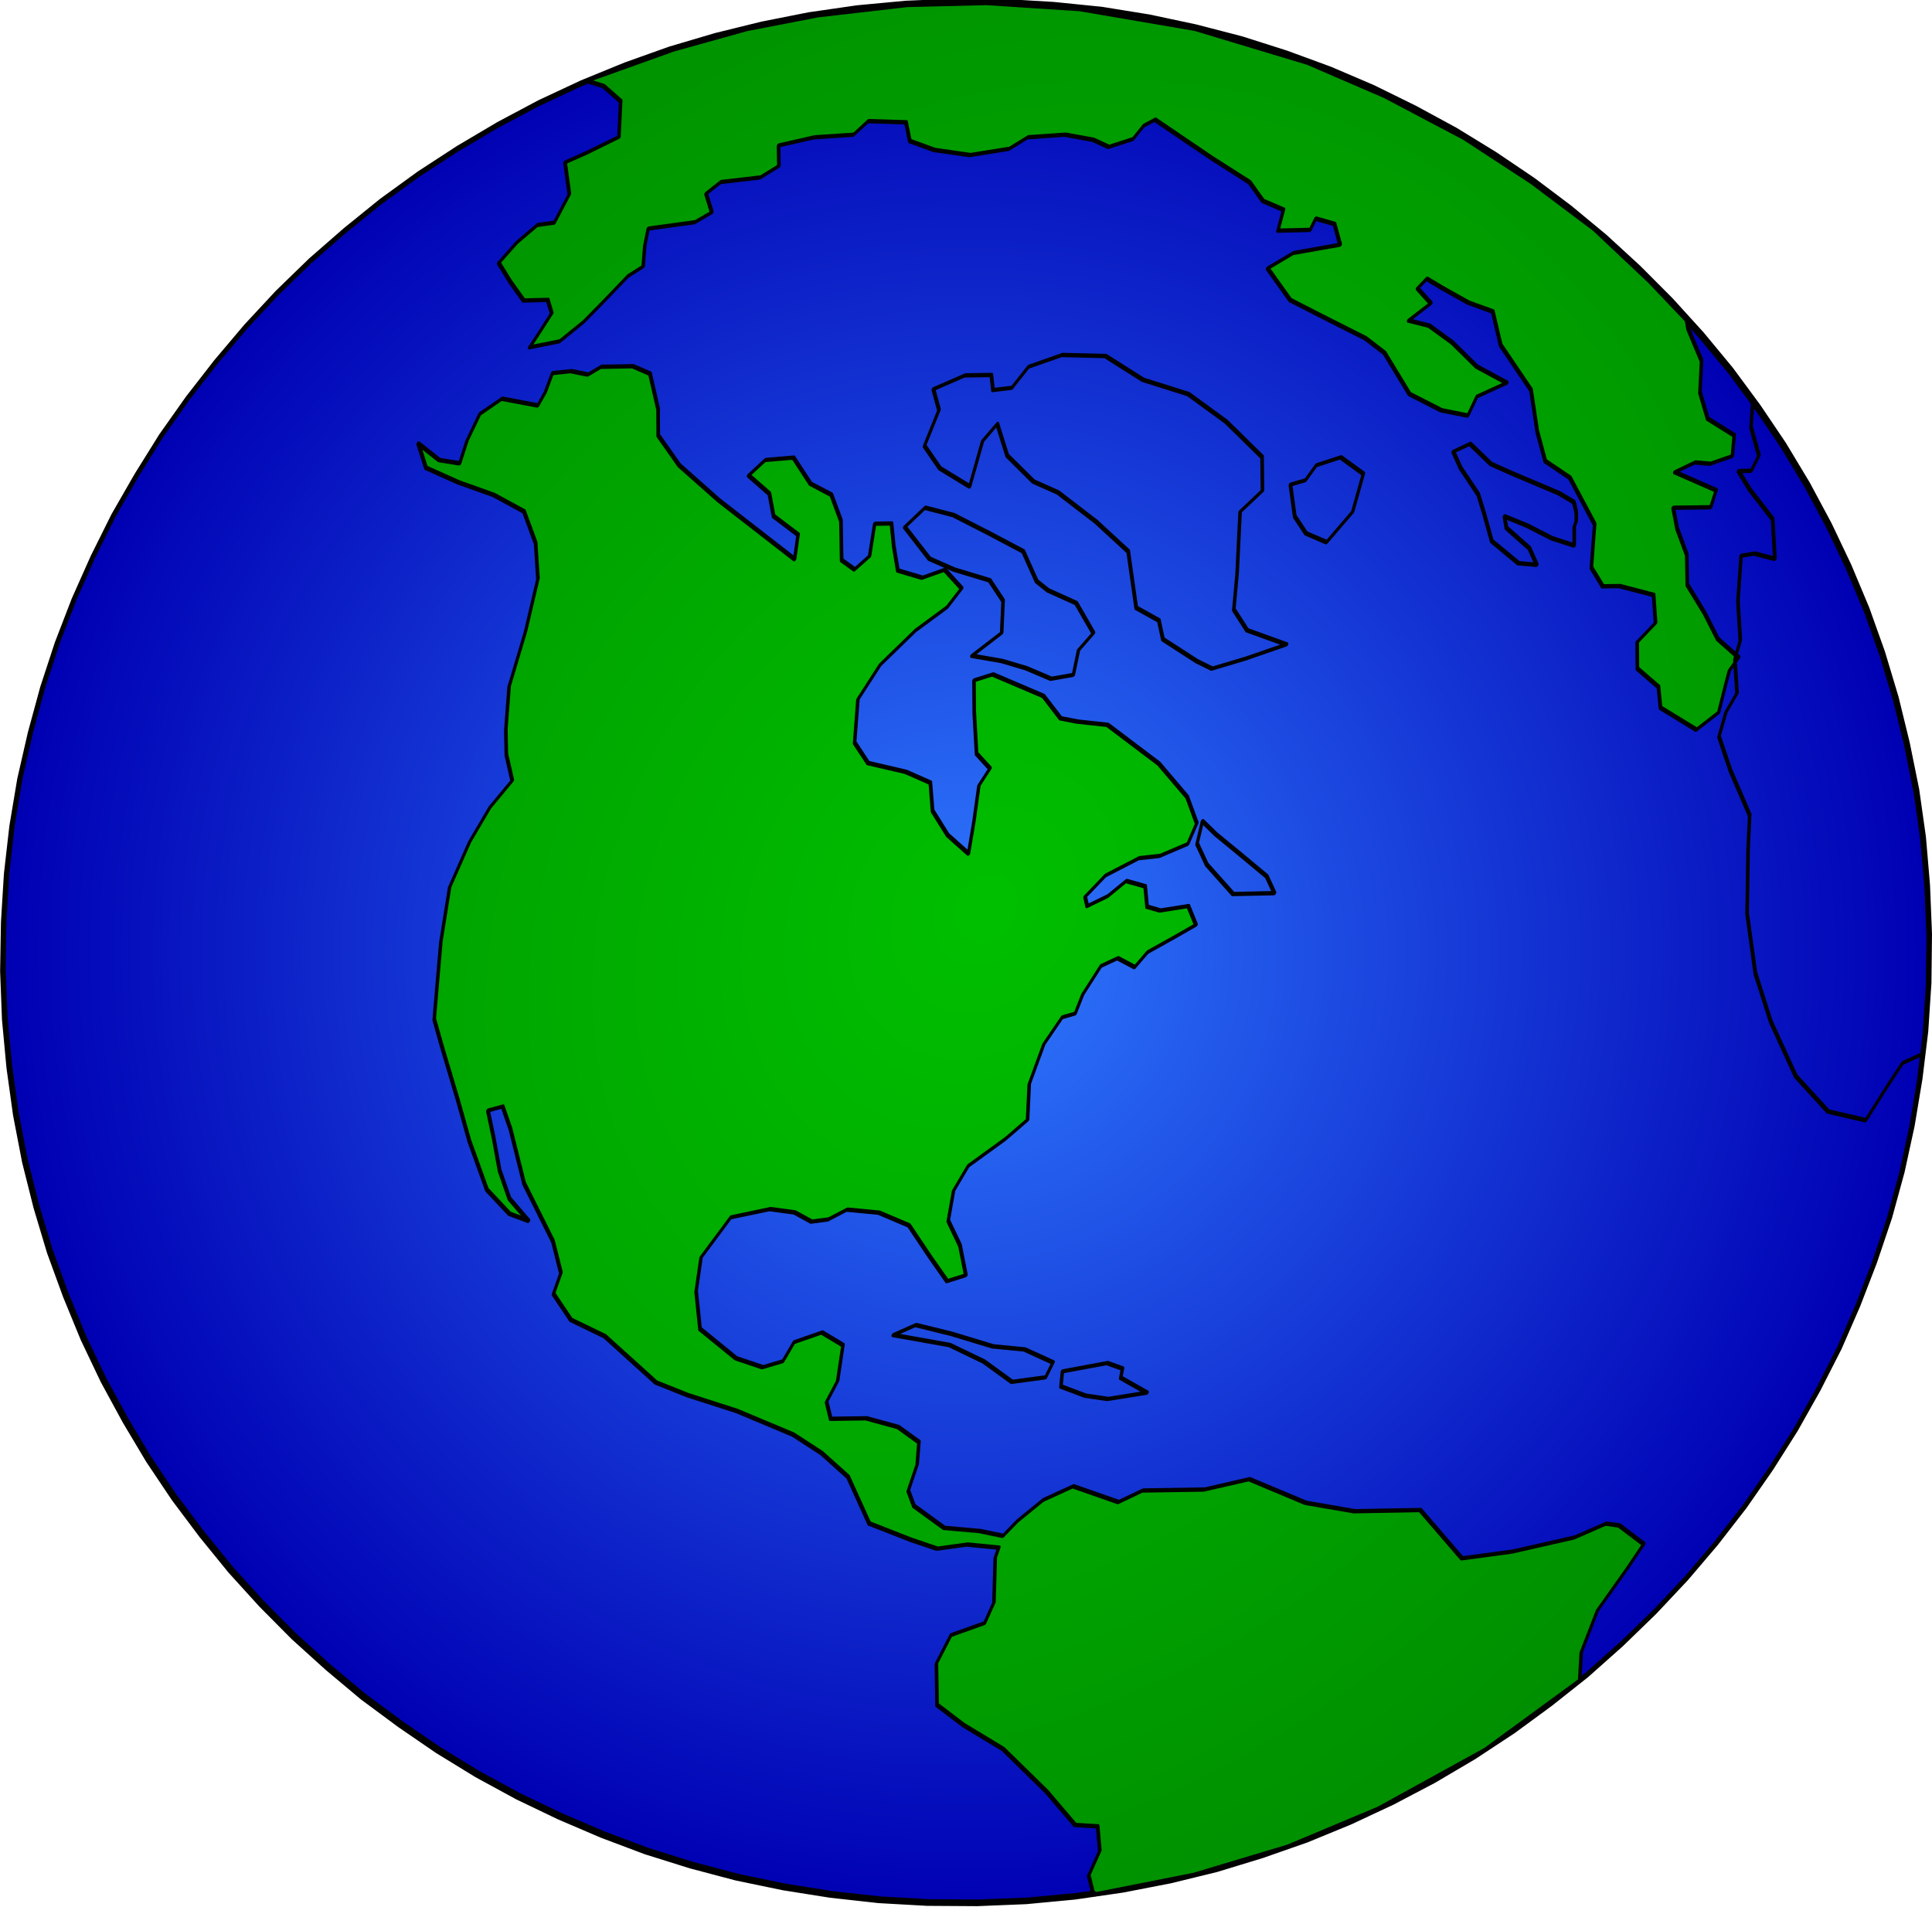
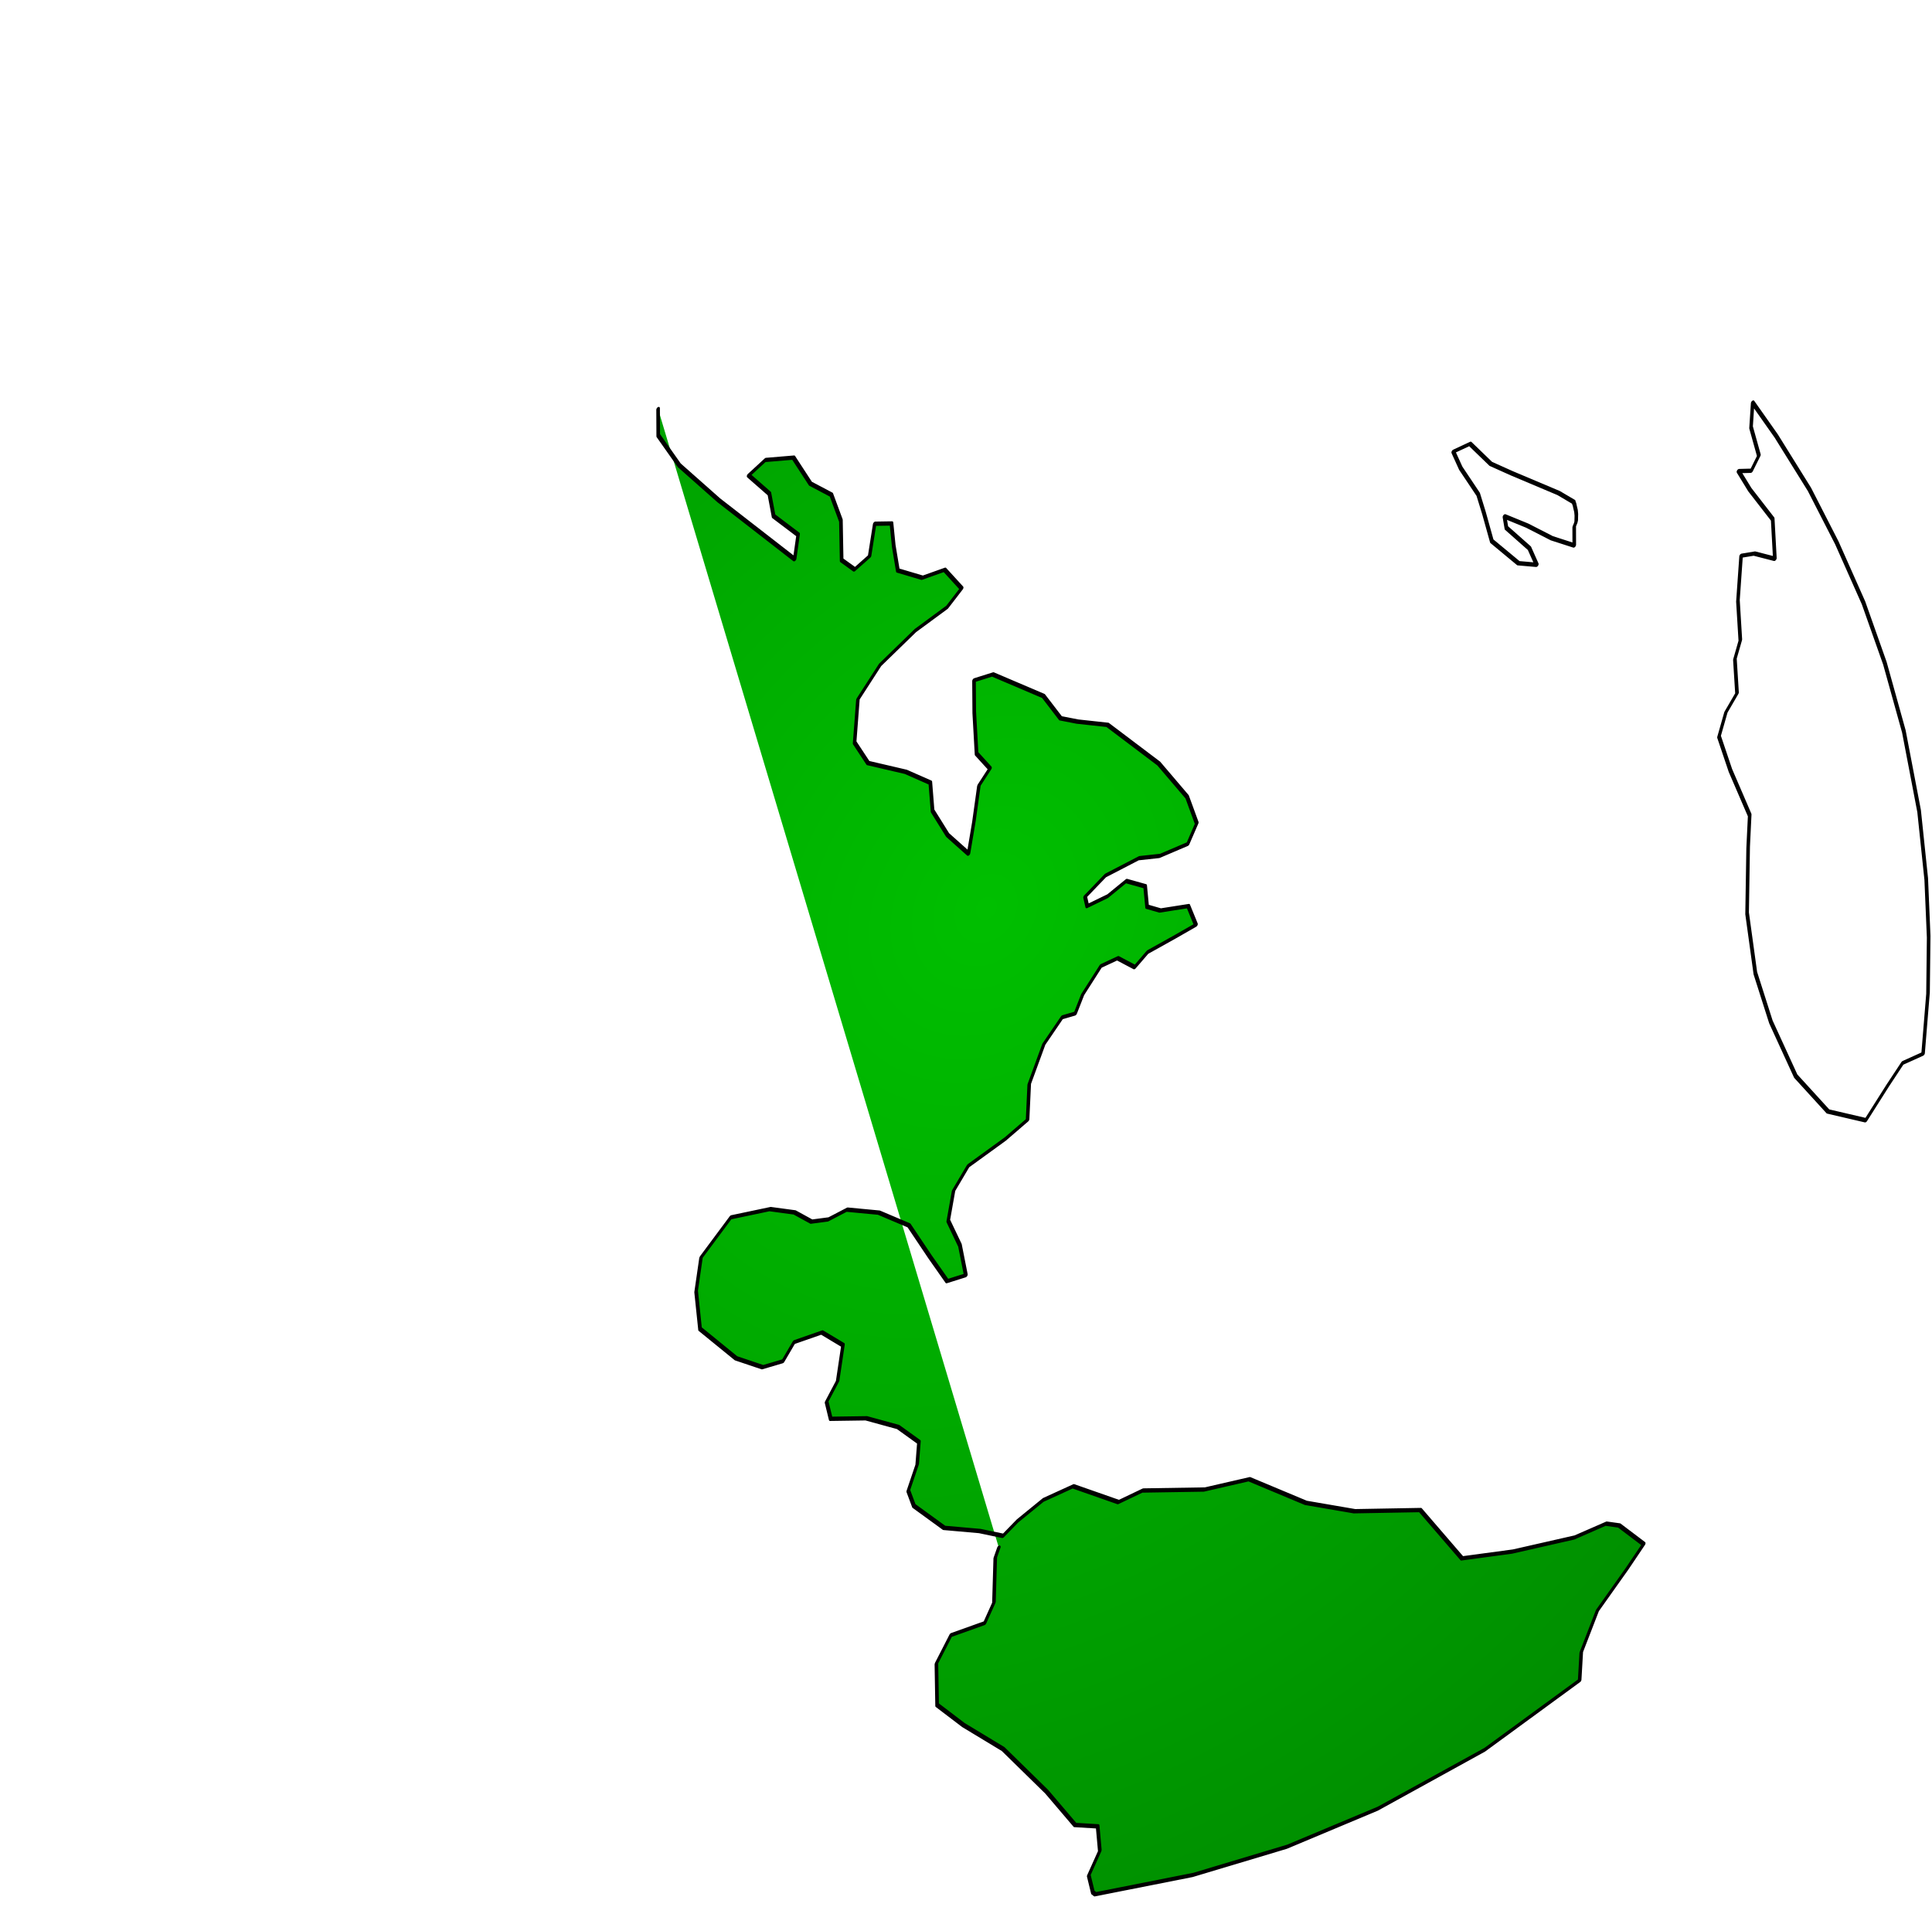
<svg xmlns="http://www.w3.org/2000/svg" xmlns:xlink="http://www.w3.org/1999/xlink" viewBox="0 0 262.18 258.78" version="1.0">
  <defs>
    <radialGradient id="c" fx="205.18" fy="298.38" xlink:href="#a" gradientUnits="userSpaceOnUse" cy="297.11" cx="202.06" gradientTransform="scale(.894 1.119)" r="188.62" />
    <radialGradient id="b" gradientUnits="userSpaceOnUse" cy="270.09" cx="221.61" gradientTransform="scale(.807 1.24)" r="112.34">
      <stop offset="0" stop-color="#2f7aff" />
      <stop offset="1" stop-color="#0000b3" />
    </radialGradient>
    <linearGradient id="a">
      <stop offset="0" stop-color="#00bf00" />
      <stop offset="1" stop-color="#007500" />
    </linearGradient>
  </defs>
-   <path transform="matrix(.76 -1.22 .793 .494 -270.28 181.96)" stroke-linejoin="round" stroke="#000" stroke-linecap="round" stroke-width=".688" fill="url(#b)" d="M103.19 409.29l-2.46-6.16-2.205-6.2-1.981-6.36-1.758-6.4-1.566-6.55-1.31-6.55-1.119-6.64-.863-6.65-.671-6.7-.48-6.69-.255-6.7-.032-6.74.192-6.65.351-6.69.607-6.6.767-6.55.991-6.45 1.183-6.41 1.406-6.3 1.566-6.21 1.79-6.11 1.981-5.91 2.146-5.82 2.36-5.67 2.56-5.47 2.71-5.33 2.91-5.08 3.1-4.94 3.29-4.69 3.46-4.44 3.64-4.26 3.8-3.96 3.97-3.66 3.99-3.32 4.09-2.99 4.16-2.64 4.22-2.24 4.25-1.96 4.28-1.61 4.31-1.27 4.35-.93 4.35-.64 4.37-.24h4.35l4.35.39 4.31.69 4.32.97 4.25 1.27 4.25 1.62 4.15 1.95 4.13 2.2 4.06 2.54 3.96 2.84 3.9 3.12 3.8 3.38 3.71 3.71 3.61 4.01 3.48 4.25 3.36 4.59 3.23 4.84 3.1 5.09 2.97 5.42 2.78 5.62 2.65 5.96 2.43 6.11 2.21 6.26 2.01 6.3 1.76 6.46 1.53 6.5 1.34 6.59 1.09 6.6.9 6.65.67 6.69.44 6.75.26 6.69.03 6.7-.16 6.7-.38 6.64-.58 6.6-.8 6.55-.99 6.5-1.18 6.4-1.37 6.31-1.6 6.2-1.76 6.06-1.98 5.97-2.17 5.81-2.34 5.62-2.55 5.53-2.72 5.27-2.94 5.14-3.1 4.88-3.26 4.74-3.45 4.45-3.65 4.2-3.83 4.01-3.93 3.67-4.03 3.32-4.09 2.93-4.15 2.64-4.19 2.3-4.25 1.95-4.32 1.57-4.31 1.27-4.32.98-4.37.58-4.35.3-4.35-.05-4.34-.34-4.35-.69-4.28-.98-4.29-1.32-4.21-1.61-4.19-1.9-4.09-2.25-4.06-2.5-4-2.83-3.9-3.13-3.8-3.42-3.71-3.71-3.58-3.96-3.48-4.3-3.39-4.55-3.22-4.84-3.1-5.13-2.95-5.37-2.81-5.67-2.62-5.92" />
  <g transform="translate(-130.84 -298.94) scale(1.42)" fill="url(#c)" fill-rule="evenodd" stroke-linejoin="round" stroke="#000" stroke-width=".445" stroke-linecap="round">
-     <path transform="matrix(.536 -.859 .558 .348 -98.209 338.69)" d="M132.82 384.61l-.99.34-3.65 3.28-2.11.44-2.65-3.23-3 .39-3.29 3.28-.29 4.79.06 6.74-1.24 8.65-1.25 6.06 1.02 2.89-1.85 2.15-2.53.53-1.15 1.81-.03.44 6.43 10.56 6.96 9.43 7.58 8.26 10.06 8.65 10.3 6.36 2.33-1.96 4.15-1.22 4.83.44 2.81.15.26-4.45-.51-1.76-2.69-2.84-4.22-6.55-3.07-5.71 1.79-8.85-3.38-8.02-1.76-6.64-.93-8.8-3.07-4.74-3.16-7.53-2.14-2.1-.99-6.79-2.59-2.64-2.97-1.56-1.92-.64-.77-3.23-1.53-4.64.25-5.42.93-1.86 2.56-.93 1.88-1.51.16-3.72-.89-4.59-1.82-4.35 1.15-1.81 2.23-.25 3.14-2.1-.04-3.56-2.17-2.69-2.08.09-1.5-2.05-.61-3.96.55-6.69 2.81-3.37 2.97-2.01 4.7.59 2.62 4.2.96 3.28.1 2.78 1.02 1.91 1.72 1.56 1.35 4.16.48 4.69-1.47 5.03-1.09 3.96 1.41 1.86 2.1-3.03 1.38-3.33 2.68-1.66 2.72-.1 4 2.5 2.65 1.27 2.94-2.54 3.93-1.27 3.07.19.96 1.32 1.88-.54 3.2.05 1.47 1.47.13 2.78 1.85.44 2.65 2.25 1.95 1.61 1.12-2.39-1.76-3.13-.35-1.9 1.54-1.81-.52-2.74-2.14-1.12-1.82-1.76.64-.98 2.72.88 3.06 2.79 1.22 2.39 2.36 2.54 2.11-.49 1.63-3.22 1.25-6.06.54-9.29-1.24-3.96-.58-2.34.93-3.82-.8-7.91-1.41-1.86-2.55 2.49-3.2 3.47-.51 2.79-1.92-.05-3.13 2.15-2.85 1.81.45-4.01 1.18-3.71 2.15-2.45-.36-3.86-1.18-5.33.96-3.22 3.64-2.93 3.87.09 4.51 1.71 3.45 2.11 2.24.34.64-3.52-1.76-2.15-.64-3.57 1.76-2.39 1.69-2.01-.86-2.05-2.85 1.86-1.82-.83.1-2.3 3.13-3.13 1.6-3.18-.16-3.42 1.24-4.1-1.59-3.28-2.08-.88-.42 3.96-1.59 2.25-.26 4.45-2.14 1.46.93-13.88.83-7.57 1.34-4.89L207 255l2.43-3.72-.26-2.68-1.63-3.87-1.28-1.02-.57-2.35-1.09-2.15-1.88.59-1.44.1-1.25-4.94-2.33-1.56-2.78.48-2.18.84-.76-2.79.28-3.86-1.56 2.83.45 5.09.76 5.37.19 4.99-1.95 3.86-2.74 3.03-4.86 2.54-5.21 2.2-3.64 2.93-1.95 1.96-1.79 2.73-3.26-.68-3.78.15-4.63 1.02-4.83 3.13-6.52 5.13-1.85 3.13-3.42 5.96-2.72 4.6-3.03 5.91-.8 4.64.38 2.89.83-4.06 1.76-3.37 2.27-3.18 1.95-2.88 1.06 1.51-1.41 2.69-3.68 5.87-3.19 8.01-2.14 3.42-2.05.69-1.21 4.15.38 5.43-1.15 9.87.57 4.89 1.19 7.28.92 8.75-.06 4.93-.58 5.09-2.68 6.2.77 6.36.6 3.95 1.83 3.38 1.34 4.15" />
-     <path transform="matrix(.536 -.859 .558 .348 -98.209 338.69)" d="M144.58 355.24l1.92 2 1.08 5.08 1.06 6.06 1.34 4.16.38 4.5-1.56.24-2.05-3.81.23-5.04-.39-5.47-2.01-7.72M150.11 378.89l-1.28.98.48 3.71.86 3.03 2.46 4.35-.12-4.39.83-.49-.32-2.3-2.91-4.89M201.18 353.82l-.38 2.64-.39 4.59-.44 4.94-.96 2.25-2.14-5.04 1.05-5.52 1.18-2.78 2.08-1.08M204.63 320.34l-.64-3.57-1.08-4.1 3.32 1.91 2.65-2.3.96-3.23-.92-5.23-.36-3.86 1.31-5.47 2.56 1.02.83 4.06.32 5.82.26 5.57-1.73 3.96-.16 2.1.39 4.45-1.54 4.44-2.11-.53-2.24 1.27-1.43-2.45-.39-3.86M213.77 334.96l-.06 5.86.16 2.44 2.49 3.38 3.17 3.95-.83-5.96.99-3.22 3.03-2.35 5.12-4.4 2.81 1.13 2.68-2.64 1.03-7.14.32-6.79-1.12-6.7.03-6.45-2.08-5.42-2.62-3.23-2.52-.44-1.12-2.15 1.12-1.37-1.35-3.22-2.68-2.84-1.38 2.3-3.61.98-1.02 3.61.03 5.09 4.28-1.91 2.11.49-2.04 3.66-.77 5.23.35 3.86-.44 6.94-.77 6.26-4.12 5.33.12 3.76-1.31 1.96M232.53 338.77l-2.33 2.98-.8 2.69.32 3.22 3.74.88 3.58-1.61.19-4.06-1.85-2.39-1.76-.2-1.09-1.51" />
-     <path transform="matrix(.536 -.859 .558 .348 -98.209 338.69)" d="M264.88 375.81l-1.89 4.11-2.62 2.25-1.72 2.98v4.54l-1.76 1.37-1.73-2.15-.64-1.95-1.79-1.76.61 6.5-1.63.63-1.92-4.59-1.47 2.1-1.6 3.18-2.39 2.39-1.38 4.25-1.44 3.67-.44 4.01-1.5-.15-1.25.59-2.65 1.32-2.5-1.42-.03-6.11 1.57-1.86.41-4 2.11-2.06 2.46.78 2.14-2.39-.99-4.89-.86-2.05.93-2.83 3.64-2.94 2.49-6.64.1-4.31 1.98-3.27 3.01-3.96 2.07-7.18 2.3-3.57-.51-3.72-.13-4.34-.03-2.6-1.24-.39-.52 2.79-2.49-1.42.61 2.93-.19 4.11-.71 4.89.2 4.98-2.59-2.64-1.98.35-.9-3.67-.29-5.18 2.05-6.26.22-3.47-.41-6.99-.29-5.22 1.41-5.23 2.52 2 3 5.13 1.38-2.3-.51-2.73-1.18.19-1.67-3.91 1.95-.93-.32-3.22.83-3.08.04-6.5.25-9.97-1.05-.93-1.6-.29-1.85-2.4-.2-2.44-.99-3.86-2.07-4.4-1.86-1.42-2.46-4.35-1.37-4.79-.51-3.71 1.31-1.91-1.79-4.74-1.83-.78-2.17-4.64-2.43-3.77-1.63 1.62-1.85-1.42-2.33-4.5-1.67-.93-1.21 2.15-1.63-1.32-2.85-5.27-1.53.88-1.76 1.41-1.5-1.12-3.45-1.12-2.46-.84-2.75-1.46-1.98-3.23 1.28.05 2.55.05.87-1.52-1.25-2.93.83-3.08.93-2.88 2.59.68 2.39 1.18 1.03 1.9 3.03-.34 2.33-2.98 1.92 2 2.81 2.69 2.95-2.54.35-3.27-.42-2.5 6.87 8.36 5.31 7.48 4.66 7.72 5.28 10.21 4.12 9.63 4.16 11.93L264.3 292l2.91 16.51 1.18 12.03.61 13-.16 11.63-.64 11.39-1.41 10.8-1.27 7.57-.64.88" />
+     <path transform="matrix(.536 -.859 .558 .348 -98.209 338.69)" d="M132.82 384.61l-.99.34-3.65 3.28-2.11.44-2.65-3.23-3 .39-3.29 3.28-.29 4.79.06 6.74-1.24 8.65-1.25 6.06 1.02 2.89-1.85 2.15-2.53.53-1.15 1.81-.03.44 6.43 10.56 6.96 9.43 7.58 8.26 10.06 8.65 10.3 6.36 2.33-1.96 4.15-1.22 4.83.44 2.81.15.26-4.45-.51-1.76-2.69-2.84-4.22-6.55-3.07-5.71 1.79-8.85-3.38-8.02-1.76-6.64-.93-8.8-3.07-4.74-3.16-7.53-2.14-2.1-.99-6.79-2.59-2.64-2.97-1.56-1.92-.64-.77-3.23-1.53-4.64.25-5.42.93-1.86 2.56-.93 1.88-1.51.16-3.72-.89-4.59-1.82-4.35 1.15-1.81 2.23-.25 3.14-2.1-.04-3.56-2.17-2.69-2.08.09-1.5-2.05-.61-3.96.55-6.69 2.81-3.37 2.97-2.01 4.7.59 2.62 4.2.96 3.28.1 2.78 1.02 1.91 1.72 1.56 1.35 4.16.48 4.69-1.47 5.03-1.09 3.96 1.41 1.86 2.1-3.03 1.38-3.33 2.68-1.66 2.72-.1 4 2.5 2.65 1.27 2.94-2.54 3.93-1.27 3.07.19.96 1.32 1.88-.54 3.2.05 1.47 1.47.13 2.78 1.85.44 2.65 2.25 1.95 1.61 1.12-2.39-1.76-3.13-.35-1.9 1.54-1.81-.52-2.74-2.14-1.12-1.82-1.76.64-.98 2.72.88 3.06 2.79 1.22 2.39 2.36 2.54 2.11-.49 1.63-3.22 1.25-6.06.54-9.29-1.24-3.96-.58-2.34.93-3.82-.8-7.91-1.41-1.86-2.55 2.49-3.2 3.47-.51 2.79-1.92-.05-3.13 2.15-2.85 1.81.45-4.01 1.18-3.71 2.15-2.45-.36-3.86-1.18-5.33.96-3.22 3.64-2.93 3.87.09 4.51 1.71 3.45 2.11 2.24.34.64-3.52-1.76-2.15-.64-3.57 1.76-2.39 1.69-2.01-.86-2.05-2.85 1.86-1.82-.83.1-2.3 3.13-3.13 1.6-3.18-.16-3.42 1.24-4.1-1.59-3.28-2.08-.88-.42 3.96-1.59 2.25-.26 4.45-2.14 1.46.93-13.88.83-7.57 1.34-4.89L207 255" />
    <path transform="matrix(.536 -.859 .558 .348 -98.209 338.69)" d="M244.77 357.78l-1.47-1.47-.95 2.2-1.22 4.16-1.21 2.15-1.86 3.13-.44 4.98.79 2.39.96-2.19.48-4.4.83-1.13.39 3.52.22 4.01.54 3.32 1.51-1.46.19-.05.19-.05.19-.1.16-.15.32-.29.29-.34.25-.39.2-.3.09-.19.07-.1-.04-2.54-.76-7.33-.29-3.28.57-4.1M262.19 389.45l-2.07 1.71-1.86 3.13-1.6.24-.67-1.56-.92 2.83-1.22 5.09-3.07 3.32-.6-2.93-.84-1.47-3.77 3.08-3.03 3.32-1.79.79-2.62 2.88-2.08.1-2.3 1.02-2.14 4.01-2.62 5.82-2.66 2.29-5.33 4.94-4.38 5.62-3.13 5.67-3.1 7.23-1.22 6.7 1.18 5.33 3.87.04 2.56.1 1.76 1.81 5.11-4.06 4.54-4.25 4.5-4.74 5.09-6.11 5.62-8.01 4.51-7.58 3.77-7.28 3.48-7.92 2.91-7.48 2.62-8.21 1.5-5.47" />
  </g>
</svg>